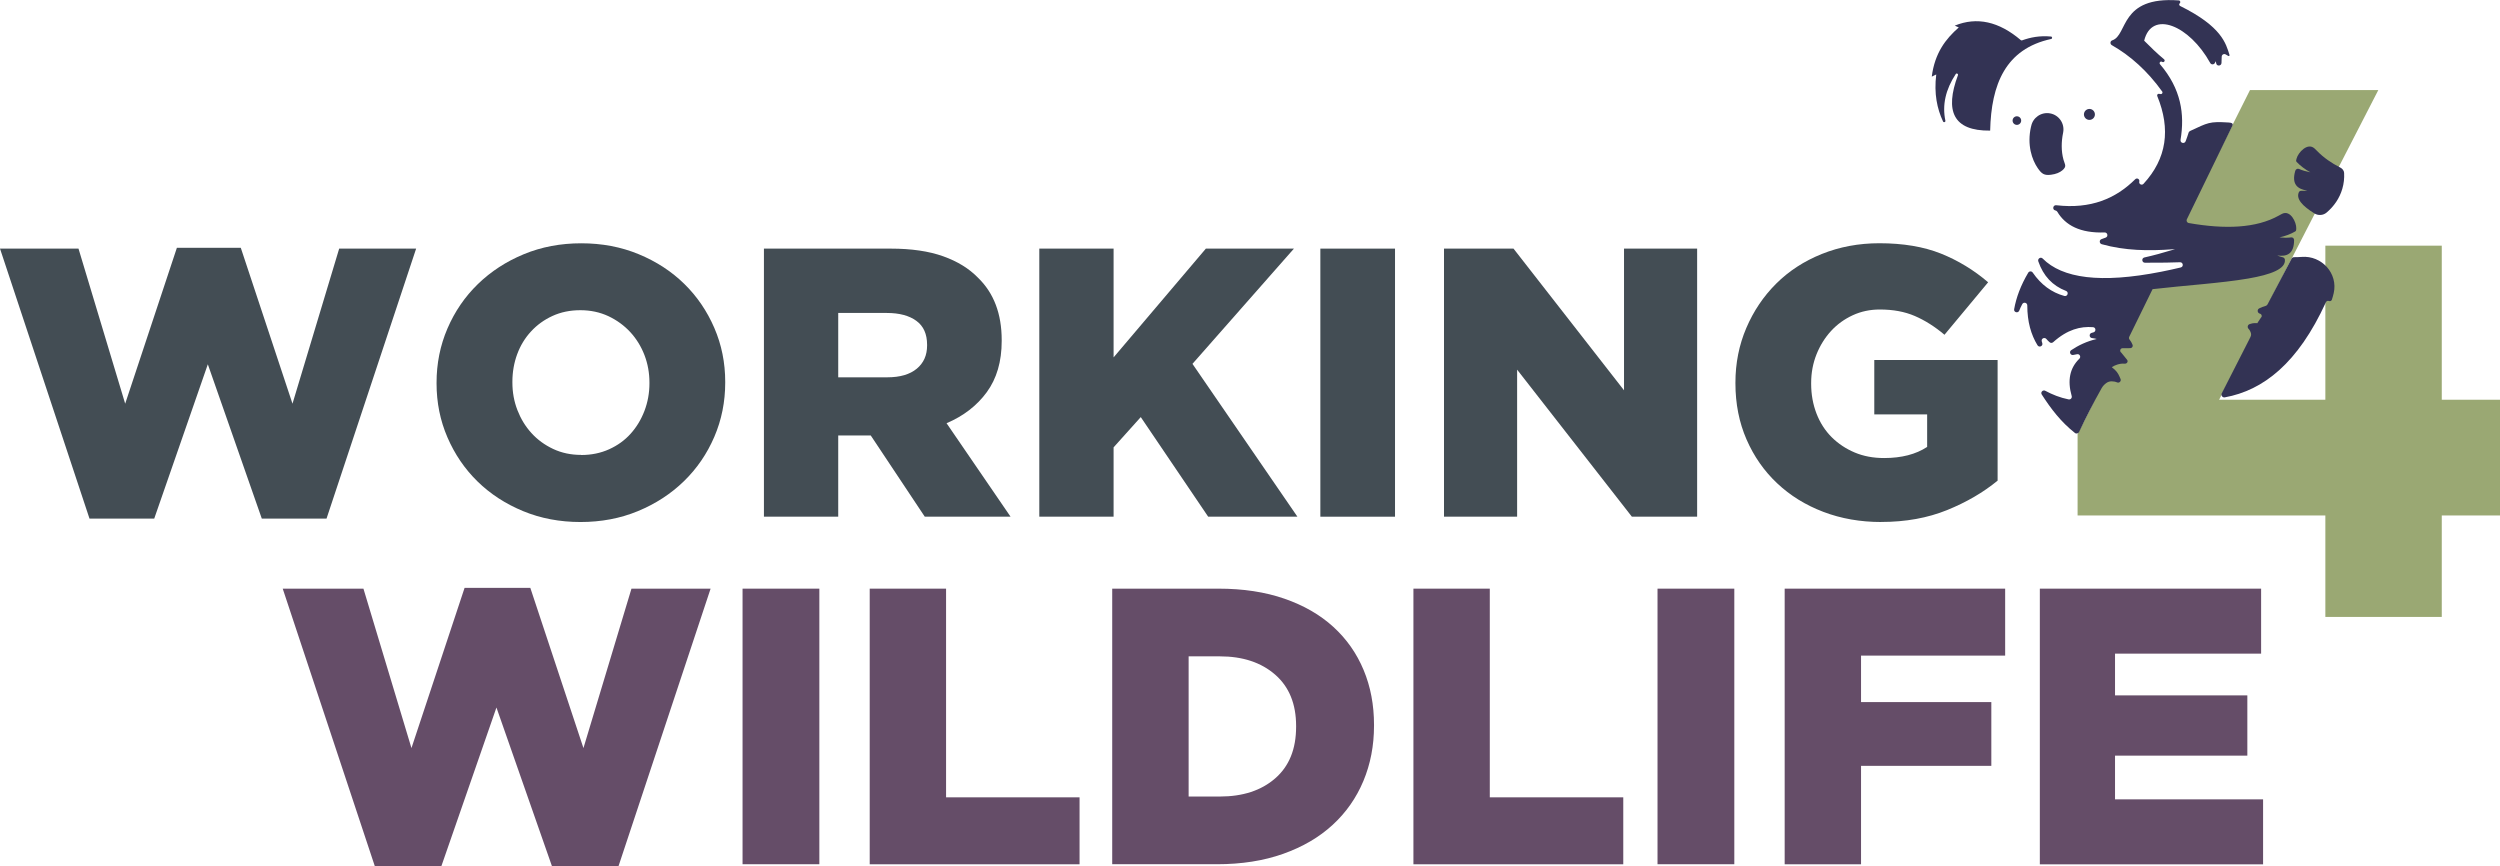
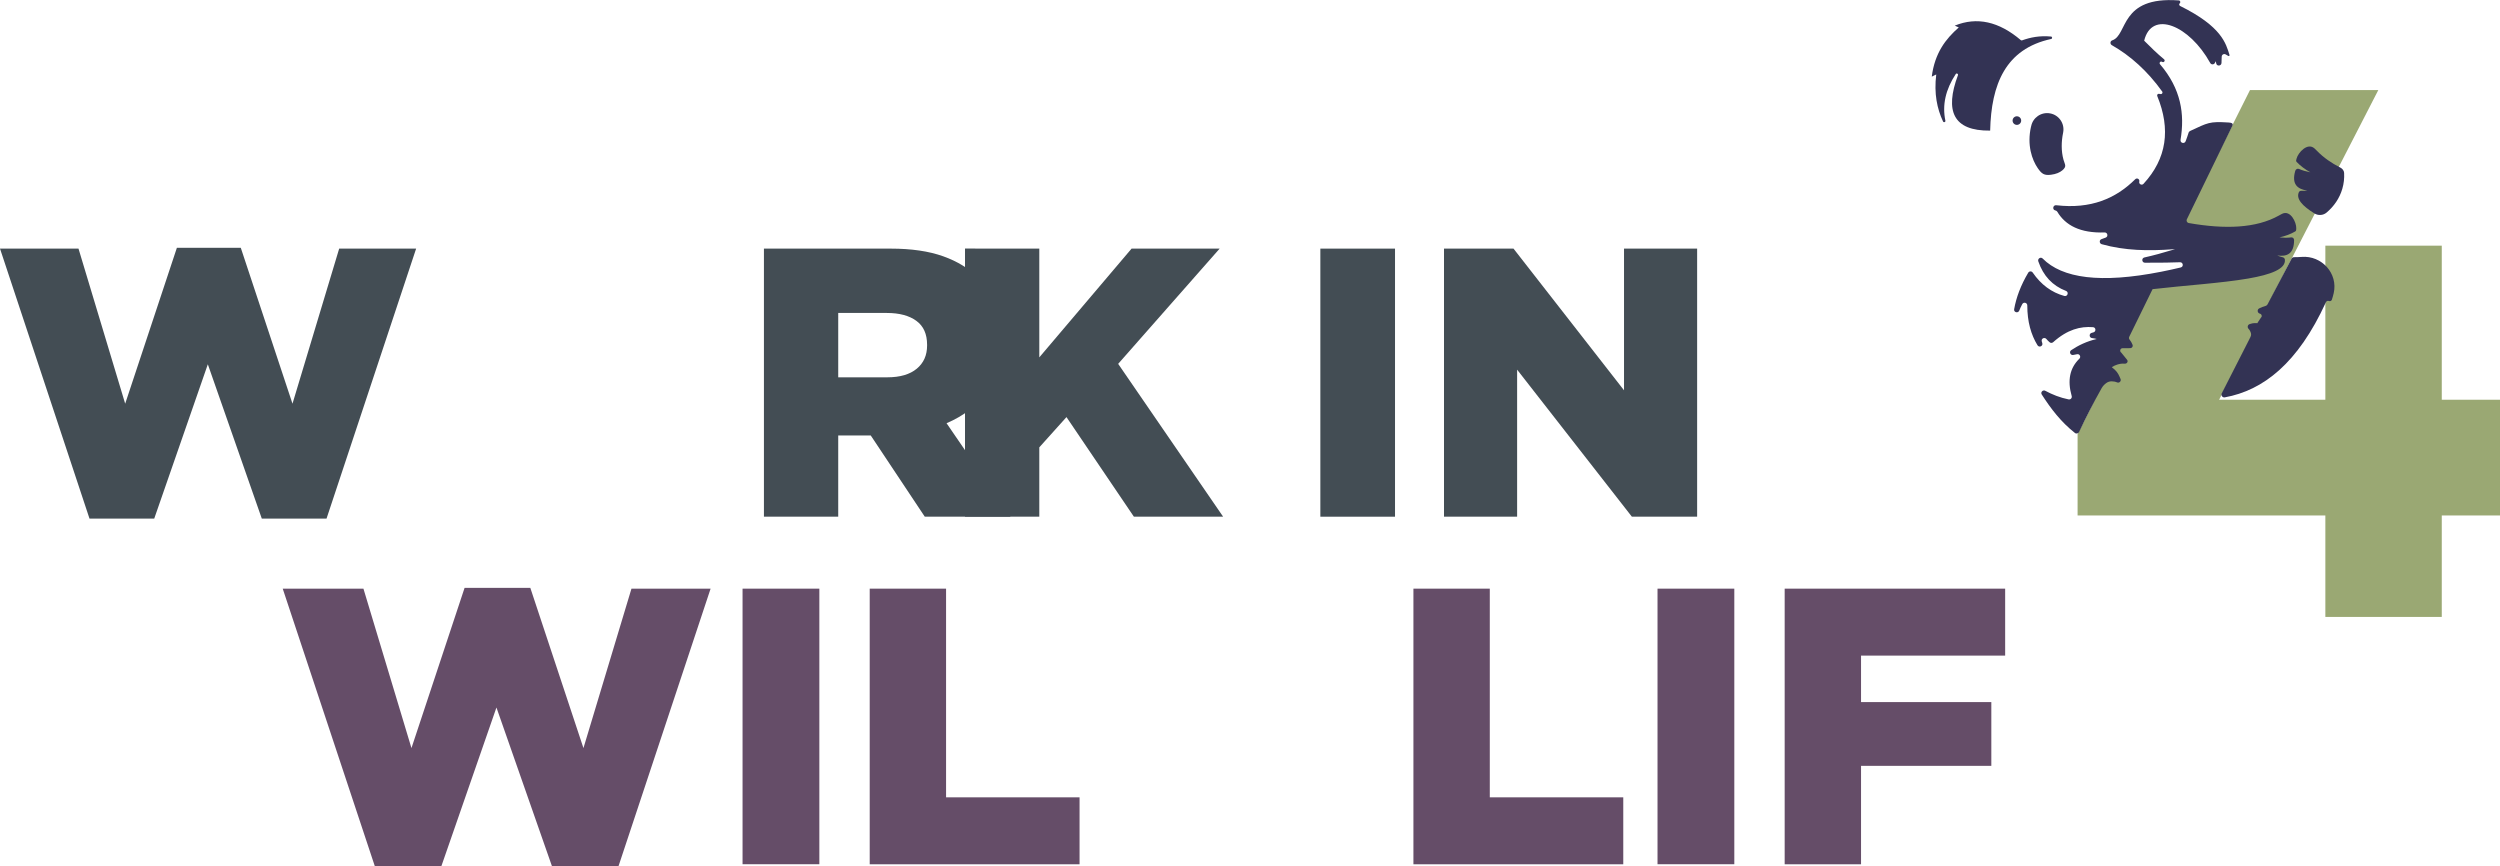
<svg xmlns="http://www.w3.org/2000/svg" id="Layer_2" data-name="Layer 2" viewBox="0 0 470.1 162.88">
  <defs>
    <style>
      .cls-1 {
        fill: #9aa873;
      }

      .cls-1, .cls-2, .cls-3, .cls-4, .cls-5 {
        stroke-width: 0px;
      }

      .cls-2 {
        fill: #434d54;
      }

      .cls-3, .cls-5 {
        fill: #333354;
      }

      .cls-4 {
        fill: #654d68;
      }

      .cls-5 {
        fill-rule: evenodd;
      }
    </style>
  </defs>
  <g id="Layer_1-2" data-name="Layer 1">
    <g>
      <g>
        <path class="cls-2" d="M0,46.75h14.76l8.78,29.16,9.72-29.31h12.02l9.72,29.31,8.78-29.16h14.47l-16.85,50.77h-12.17l-10.15-29.02-10.08,29.02h-12.17L0,46.75Z" />
-         <path class="cls-2" d="M109.16,98.16c-3.89,0-7.49-.68-10.8-2.05-3.31-1.37-6.17-3.23-8.57-5.58-2.4-2.35-4.28-5.11-5.65-8.28-1.37-3.17-2.05-6.55-2.05-10.15v-.14c0-3.6.68-7,2.05-10.19,1.37-3.19,3.28-5.98,5.72-8.35,2.45-2.38,5.33-4.25,8.64-5.62,3.31-1.37,6.91-2.05,10.8-2.05s7.49.68,10.8,2.05c3.31,1.37,6.17,3.23,8.57,5.58,2.4,2.35,4.28,5.11,5.65,8.28,1.37,3.17,2.05,6.55,2.05,10.15v.14c0,3.6-.68,7-2.05,10.19-1.37,3.19-3.28,5.98-5.72,8.35-2.45,2.38-5.33,4.25-8.64,5.62-3.31,1.37-6.91,2.05-10.8,2.05ZM109.27,85.56c1.93,0,3.68-.36,5.27-1.08,1.59-.72,2.94-1.69,4.04-2.92,1.11-1.23,1.97-2.65,2.6-4.29.62-1.63.94-3.36.94-5.18v-.14c0-1.82-.31-3.55-.94-5.19-.63-1.63-1.52-3.07-2.67-4.32-1.16-1.25-2.53-2.24-4.11-2.99-1.59-.74-3.35-1.12-5.27-1.12s-3.67.36-5.24,1.08-2.91,1.69-4.04,2.92c-1.13,1.22-2,2.65-2.6,4.28-.6,1.63-.9,3.36-.9,5.18v.14c0,1.83.31,3.55.94,5.18.63,1.63,1.5,3.07,2.64,4.32,1.13,1.25,2.49,2.24,4.08,2.99s3.35,1.12,5.27,1.12Z" />
        <path class="cls-2" d="M143.65,46.75h23.83c3.89,0,7.18.48,9.87,1.44,2.69.96,4.87,2.3,6.55,4.03,2.98,2.88,4.46,6.79,4.46,11.74v.14c0,3.89-.94,7.1-2.81,9.65-1.87,2.55-4.39,4.49-7.56,5.83l12.03,17.57h-16.13l-10.15-15.26h-6.12v15.26h-13.97v-50.41ZM166.84,70.95c2.4,0,4.25-.54,5.55-1.62,1.3-1.08,1.94-2.53,1.94-4.36v-.14c0-2.02-.67-3.52-2.02-4.5-1.34-.98-3.19-1.48-5.54-1.48h-9.15v12.1h9.22Z" />
-         <path class="cls-2" d="M195.43,46.75h13.97v20.45l17.35-20.45h16.56l-19.08,21.67,19.73,28.73h-16.78l-12.67-18.72-5.11,5.69v13.03h-13.97v-50.41Z" />
+         <path class="cls-2" d="M195.43,46.75v20.45l17.35-20.45h16.56l-19.08,21.67,19.73,28.73h-16.78l-12.67-18.72-5.11,5.69v13.03h-13.97v-50.41Z" />
        <path class="cls-2" d="M248.28,46.75h14.04v50.41h-14.04v-50.41Z" />
        <path class="cls-2" d="M271.54,46.75h13.06l20.78,26.64v-26.64h13.75v50.41h-12.27l-21.58-27.65v27.65h-13.75v-50.41Z" />
-         <path class="cls-2" d="M353.77,98.16c-3.94,0-7.57-.64-10.91-1.91-3.34-1.27-6.23-3.06-8.68-5.37-2.45-2.3-4.37-5.05-5.76-8.24-1.39-3.19-2.09-6.71-2.09-10.55v-.14c0-3.65.68-7.07,2.04-10.26,1.36-3.19,3.24-5.98,5.62-8.35,2.39-2.38,5.25-4.24,8.58-5.58,3.33-1.34,6.94-2.02,10.83-2.02,4.46,0,8.32.65,11.56,1.94,3.24,1.3,6.2,3.1,8.89,5.4l-8.21,9.87c-1.82-1.54-3.68-2.71-5.58-3.53-1.9-.82-4.09-1.22-6.59-1.22-1.82,0-3.52.36-5.08,1.08s-2.92,1.7-4.07,2.95c-1.15,1.25-2.06,2.71-2.74,4.39-.67,1.68-1.01,3.48-1.01,5.4v.14c0,2.02.34,3.89,1.01,5.62.67,1.73,1.62,3.2,2.85,4.43,1.23,1.22,2.67,2.18,4.33,2.88,1.66.7,3.5,1.04,5.53,1.04,3.28,0,5.97-.7,8.09-2.09v-6.12h-9.94v-10.22h23.19v22.68c-2.69,2.21-5.86,4.06-9.51,5.54s-7.78,2.23-12.38,2.23Z" />
      </g>
      <g>
        <path class="cls-4" d="M53.16,110.69h15.18l9.03,29.98,9.99-30.13h12.36l9.99,30.13,9.03-29.98h14.88l-17.32,52.19h-12.51l-10.44-29.84-10.36,29.84h-12.51l-17.32-52.19Z" />
        <path class="cls-4" d="M139.63,110.69h14.44v51.82h-14.44v-51.82Z" />
        <path class="cls-4" d="M163.54,110.69h14.36v39.24h25.1v12.59h-39.46v-51.82Z" />
-         <path class="cls-4" d="M209.14,110.69h19.99c4.64,0,8.77.63,12.4,1.89,3.63,1.26,6.69,3.02,9.18,5.29,2.49,2.27,4.39,4.97,5.7,8.11,1.31,3.13,1.96,6.58,1.96,10.33v.15c0,3.75-.67,7.22-2,10.4-1.33,3.18-3.26,5.94-5.78,8.25-2.52,2.32-5.61,4.13-9.29,5.44-3.68,1.31-7.84,1.96-12.47,1.96h-19.69v-51.82ZM229.38,149.78c4.31,0,7.78-1.13,10.4-3.41,2.62-2.27,3.94-5.5,3.94-9.7v-.15c0-4.15-1.31-7.37-3.94-9.66-2.63-2.29-6.09-3.44-10.4-3.44h-5.87v26.36h5.87Z" />
        <path class="cls-4" d="M265.78,110.69h14.36v39.24h25.1v12.59h-39.46v-51.82Z" />
        <path class="cls-4" d="M311.68,110.69h14.44v51.82h-14.44v-51.82Z" />
        <path class="cls-4" d="M335.59,110.69h41.46v12.59h-27.1v8.74h24.5v11.99h-24.5v18.51h-14.36v-51.82Z" />
-         <path class="cls-4" d="M383.57,110.69h41.61v12.22h-27.47v7.85h24.88v11.33h-24.88v8.22h27.84v12.22h-41.98v-51.82Z" />
      </g>
      <g>
        <g>
          <polygon class="cls-1" points="459.15 75.17 459.15 46.19 437.26 46.19 437.26 75.17 417.28 75.17 447.22 16.93 423.09 16.93 408.75 45.54 414.66 45.54 414.66 52.51 405.26 52.51 390.67 81.63 390.67 96.93 437.26 96.93 437.26 116.01 459.15 116.01 459.15 96.93 470.1 96.93 470.1 75.17 459.15 75.17" />
          <g>
            <path class="cls-5" d="M381.92,23.78c-.81,3.51.19,6.27,1.24,7.81.76,1.11,1.23,1.43,2.5,1.27.96-.12,1.65-.42,2.13-.82.9-.77.5-1.03.23-2-.46-1.65-.4-3.46-.09-4.99.01-.05.02-.11.03-.16.31-1.67-.8-3.27-2.46-3.57-1.67-.31-3.27.8-3.57,2.46,0,0,0,0,0,0h0Z" />
            <path class="cls-5" d="M374.23,24.56c.2-8.7,2.88-15.37,11.47-17.23.26-.06.23-.44-.03-.46-2.16-.2-3.88.16-5.44.72-.08.03-.16.01-.23-.04-4.13-3.52-8.27-4.43-12.43-2.73l.76.34c-2.47,2.16-4.52,4.82-5.08,9.25l.84-.41c-.44,3.63.16,6.44,1.28,8.84.12.25.5.12.44-.15-.62-2.92.03-5.85,1.95-8.77.15-.23.51-.04.41.22-2.51,6.74-.9,10.5,6.05,10.42h0Z" />
            <path class="cls-5" d="M424.08,60.76c-.52,0-.65.07-1.04.18s-.51.6-.22.9c.13.14.24.29.32.47.21.43.19.7.06,1-.07.17-.18.36-.29.59l-5.13,10.06c-.2.39.14.84.57.76,7.24-1.32,13.76-6.4,19.02-17.9.1-.21.34-.31.55-.22h0c.23.1.5-.02.57-.26.13-.41.25-.82.34-1.22.85-3.7-2.26-7.12-6.05-6.81-.46.04-.93.05-1.4.05-.2,0-.38.1-.47.28l-4.54,8.62c-.07.13-.19.22-.33.26-.42.12-.83.27-1.22.47-.44.22-.35.88.13.99h.01c.24.06.38.3.32.53l-.81,1.25c-.14,0,.19-.01.06,0h-.47Z" />
            <path class="cls-5" d="M380.05,22.82c.08-.44-.21-.86-.65-.94-.44-.08-.86.21-.94.65-.08.44.21.86.65.94.44.08.86-.21.94-.65h0Z" />
-             <path class="cls-5" d="M391.88,21.33c-.1.56.27,1.1.83,1.2.56.1,1.1-.27,1.2-.83.1-.56-.27-1.1-.83-1.2-.56-.1-1.1.27-1.2.83h0Z" />
            <path class="cls-5" d="M400.46,65.45c.36.09.68-.26.55-.61-.14-.37-.34-.7-.58-1-.11-.14-.13-.34-.05-.51l3.89-7.94.49-1s.02-.02.03-.02c5.89-.69,12.91-1.12,17.99-2,4.21-.73,7.08-1.79,6.87-3.57-.03-.21-.2-.37-.4-.42-.35-.08-.7-.2-1.04-.34,1.86.26,3.17-.32,3.17-2.91,0-.3-.27-.54-.57-.49-.69.1-1.43.07-2.18,0,1.12-.25,2.11-.62,2.98-1.13.2-.12.17-.36.18-.59.04-1.09-1.08-3.51-2.68-2.71-.15.08-.14.06-.59.32-4.26,2.39-10.1,2.61-16.94,1.41-.33-.06-.51-.41-.36-.71l8.56-17.59c.23-.48-.23-.58-.76-.61-3.61-.22-3.82.04-7.16,1.58-.14.07-.26.17-.31.32-.17.55-.36,1.09-.56,1.62-.22.57-1.06.35-.96-.26.81-4.83.1-9.59-3.86-14.21-.22-.25.07-.62.36-.47.02.01.05.02.07.04.32.16.61-.27.33-.5-1.32-1.1-2.54-2.29-3.74-3.5h0c1.42-5.83,8.5-2.91,12.42,4.19.2.37.73.34.9-.04.04-.1.09-.19.14-.29.03.14.07.28.09.42.11.57.95.5.99-.08.02-.39.03-.79.04-1.19s.43-.62.76-.42c.17.1.34.2.48.28.12.07.27-.04.23-.18-.68-2.16-1.44-5.34-9.29-9.22-.18-.09-.24-.34-.09-.48,0,0,.01-.01.02-.02.2-.18.1-.52-.17-.54-11.2-.83-9.54,6.53-12.53,7.51-.4.13-.44.69-.07.9,3.52,2.01,6.7,4.86,9.47,8.72.16.22-.04.53-.3.48l-.3-.05c-.24-.04-.42.19-.33.42,2.56,6.24,1.79,11.77-2.59,16.51-.33.35-.91.04-.79-.43h0c.12-.45-.43-.77-.76-.44-3.65,3.63-8.35,5.65-14.85,4.89-.63-.07-.8.84-.18.98.02,0,.04,0,.05.01.13.03.25.11.32.23,1.53,2.56,4.29,4.05,8.91,3.9.54-.02.72.75.21.96-.25.11-.52.2-.79.29-.47.15-.45.82.03.96,4.36,1.22,8.8,1.28,13.25.96.18-.01.36-.03.54-.04-.2.06-.41.13-.61.19-1.7.52-3.42.99-5.16,1.38-.58.13-.49.98.1.99,1.3,0,2.61,0,3.91-.02.89-.02,1.79-.04,2.69-.07.6-.02.72.84.14.98-1.27.3-2.49.57-3.66.8-11.47,2.27-18.63,1.23-22.31-2.48-.37-.38-.99.03-.82.53.94,2.74,2.68,4.59,5.21,5.56.58.22.3,1.11-.31.95-2.4-.66-4.38-2.12-5.95-4.4-.2-.3-.65-.29-.84.02-1.41,2.38-2.26,4.66-2.65,6.87-.11.59.74.82.96.26.17-.42.35-.83.57-1.22.25-.46.94-.27.94.25,0,3.07.71,5.51,1.92,7.49.31.5,1.08.16.9-.41-.03-.11-.07-.22-.1-.33-.14-.52.52-.85.87-.44.19.23.4.44.63.63.19.16.47.13.65-.03,2.68-2.4,5.14-3.01,7.49-2.82.57.04.61.85.06.98-.11.03-.22.05-.33.09-.52.15-.46.92.08.98.3.03.59.09.89.17-1.89.44-3.44,1.19-4.8,2.1-.46.31-.15,1.02.4.9.24-.05.48-.1.72-.14.47-.08.76.51.42.84-1.81,1.75-2.29,4.09-1.45,7.03.1.36-.21.7-.58.63-1.63-.33-3.06-.91-4.39-1.62-.45-.24-.94.27-.66.7,1.73,2.69,3.61,5.16,6.24,7.23.26.21.65.11.79-.2,1.27-2.72,2.62-5.33,4.21-8.19.26-.47.61-.81.99-1.06.25-.16.54-.26.93-.26.32,0,.67.06,1.03.21.41.16.8-.27.62-.67-.27-.62-.47-1.16-1.08-1.73-.17-.16-.36-.32-.56-.47.34-.22.68-.38,1.03-.49.54-.16.86-.2,1.41-.17.4.03.68-.39.45-.71l-1.1-1.36c-.38-.25-.21-.83.24-.84h1.33Z" />
          </g>
        </g>
        <path class="cls-3" d="M440.79,32.53c-.02-.44-.31-.81-.7-1.01-1.69-.85-3.16-1.88-4.36-3.11-.37-.38-.36-.36-.49-.48-1.33-1.23-3.12.8-3.39,1.88-.06.23-.16.45,0,.63.71.74,1.57,1.4,2.59,1.96-.75-.15-1.48-.34-2.13-.63-.29-.13-.62.05-.71.36-.72,2.5.39,3.44,2.28,3.71-.37.04-.74.06-1.11.04-.2-.01-.41.07-.49.26-.57,1.25.66,2.59,2.92,3.99.71.44,1.64.39,2.28-.15,1.4-1.18,2.45-2.69,2.97-4.48.29-.98.39-1.98.34-2.96Z" />
      </g>
    </g>
  </g>
</svg>